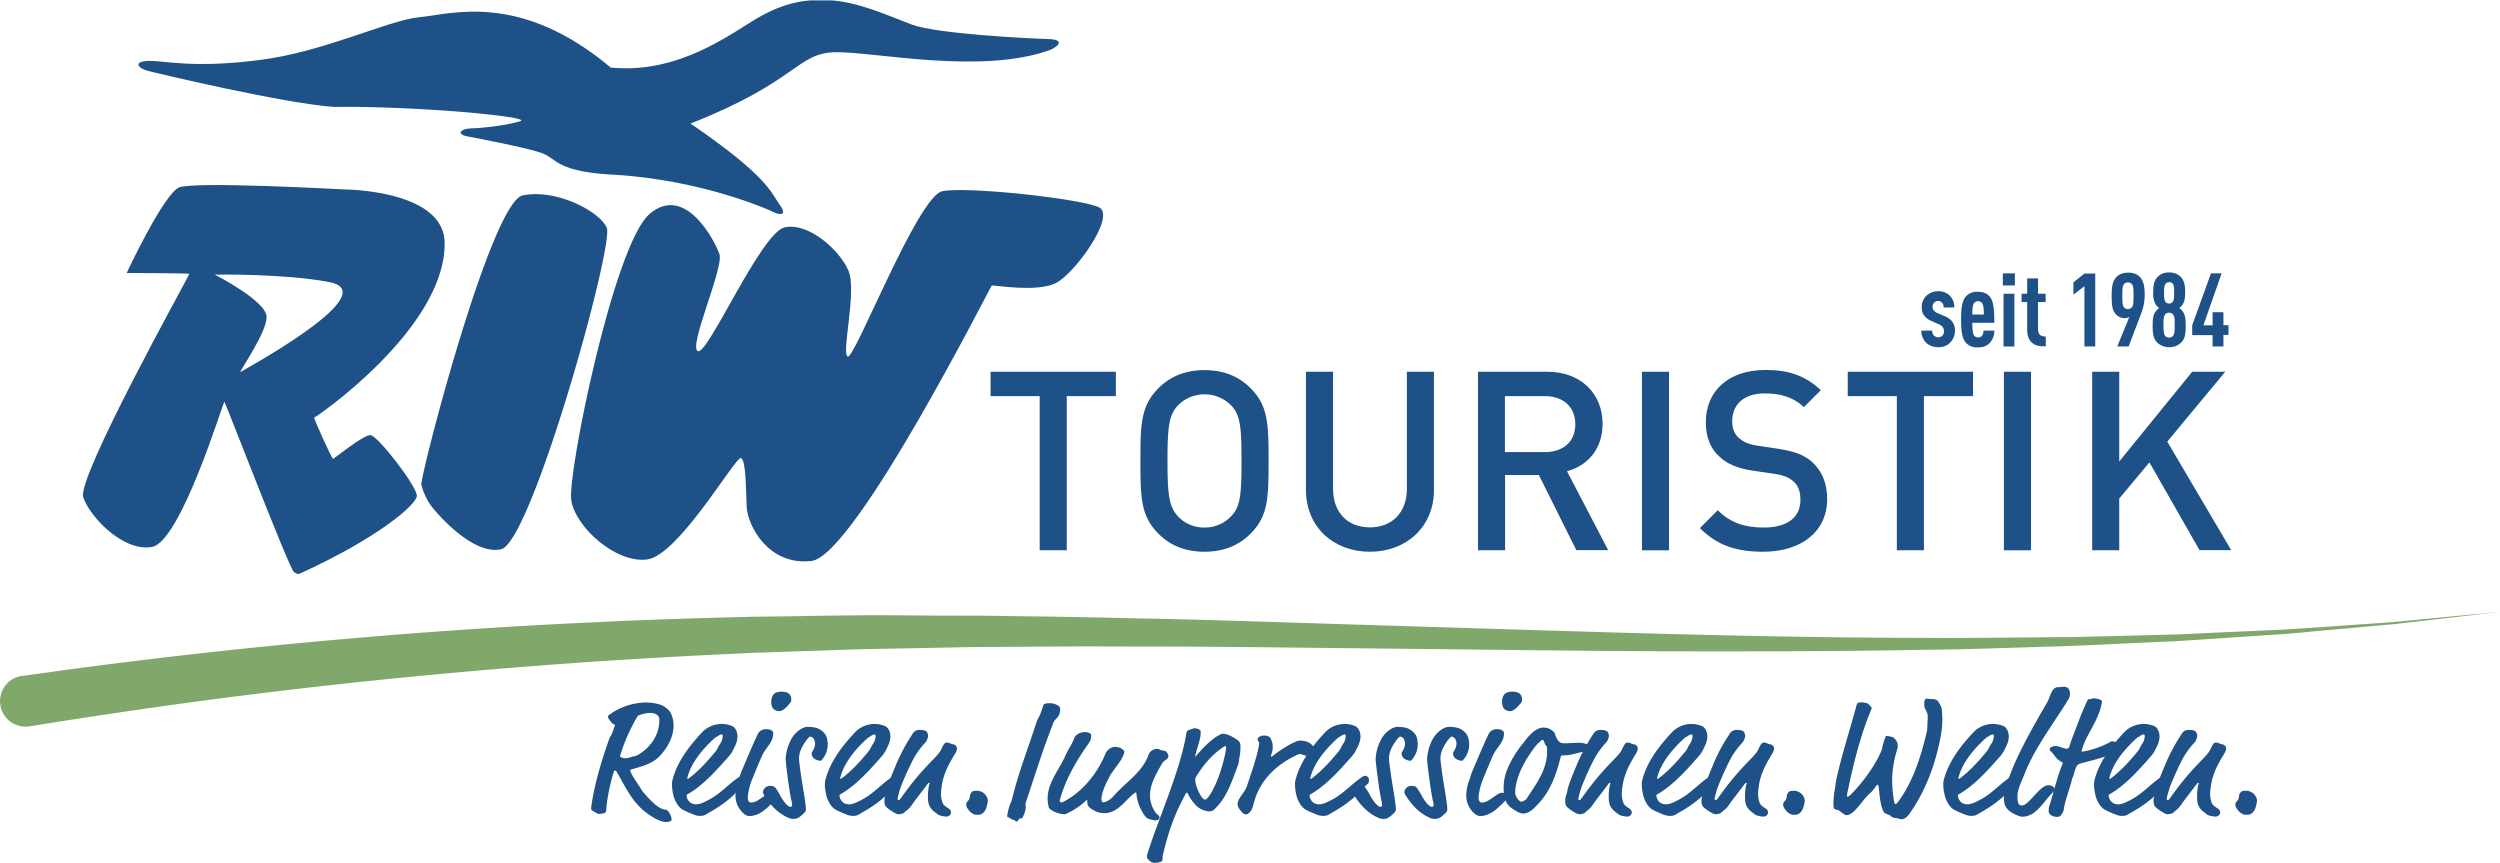
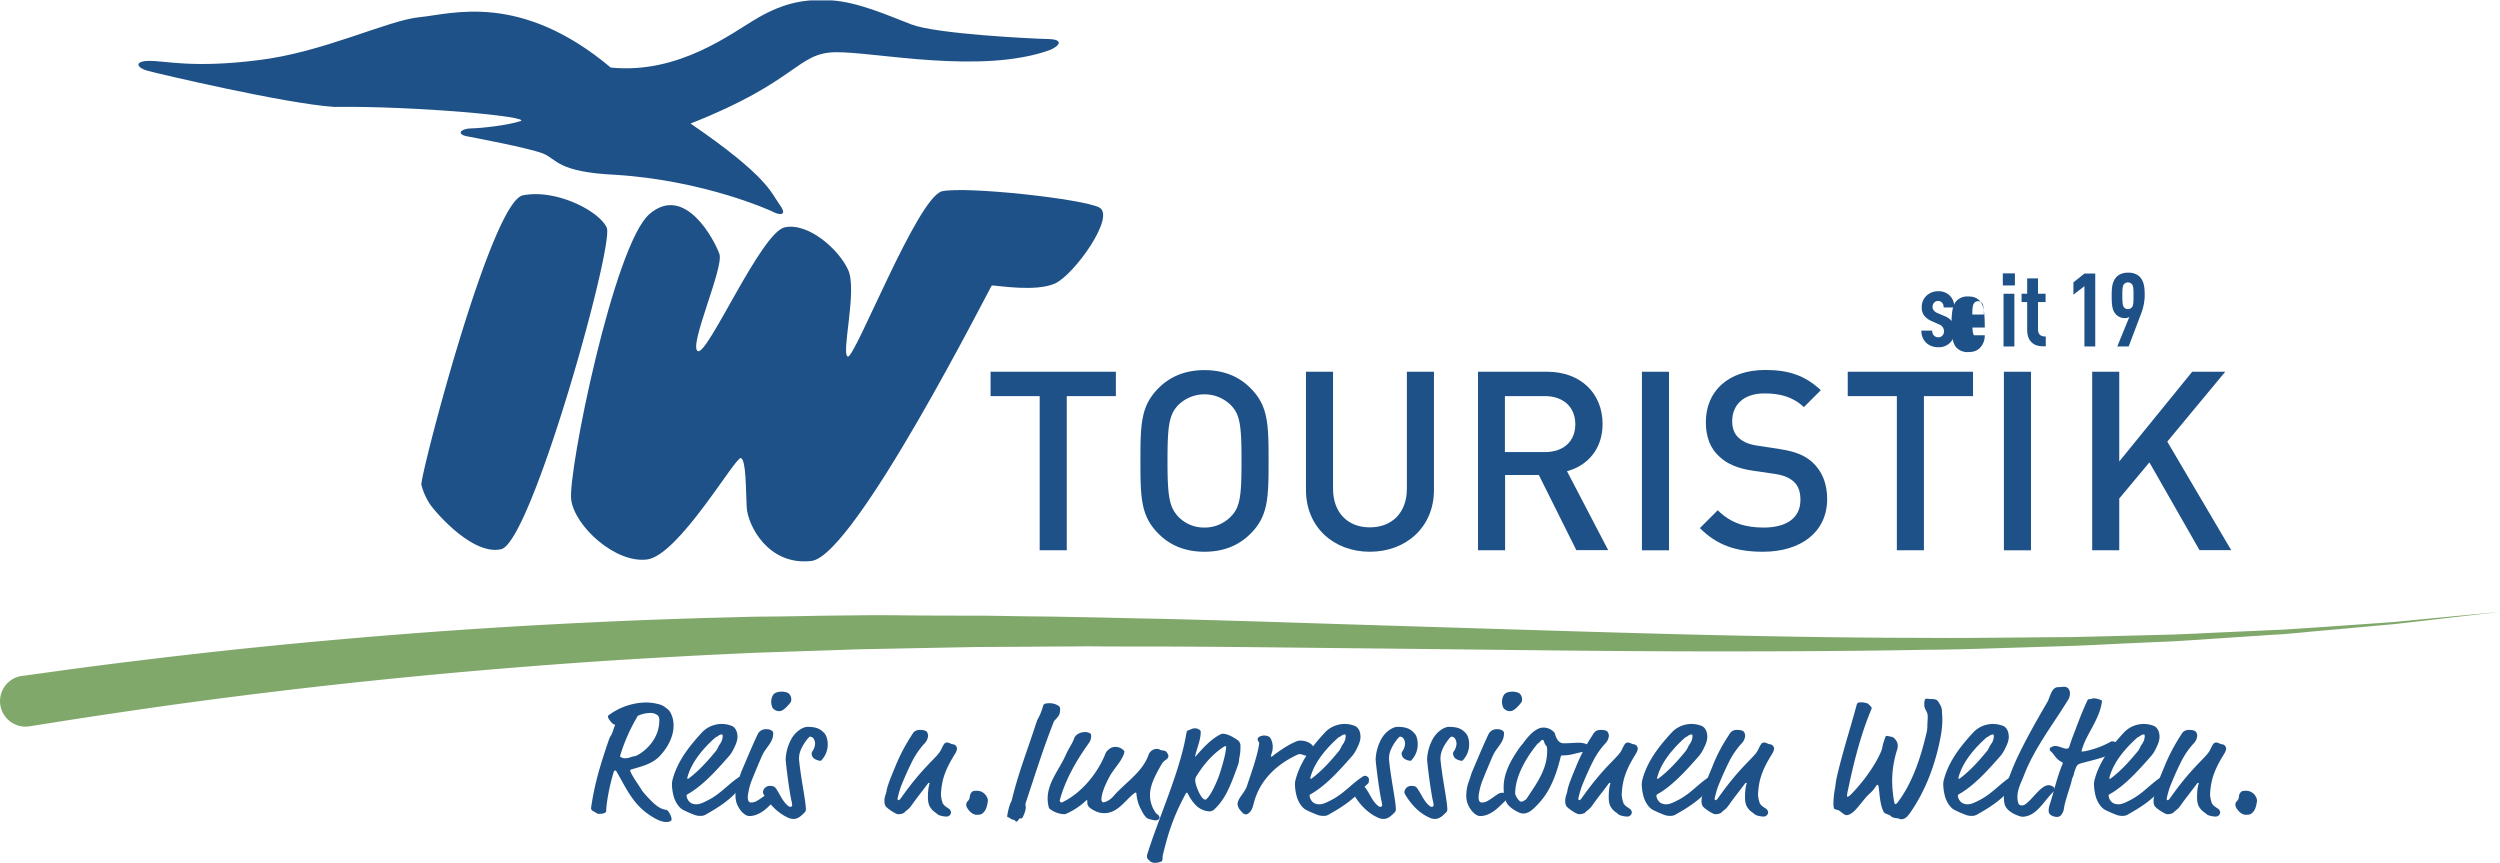
<svg xmlns="http://www.w3.org/2000/svg" id="Ebene_1" data-name="Ebene 1" viewBox="0 0 1384.8 477.92">
  <defs>
    <style>.cls-1{fill:none;}.cls-2{fill:#1e5187;}.cls-3{clip-path:url(#clip-path);}.cls-4{fill:#81a86b;}</style>
    <clipPath id="clip-path" transform="translate(-3 -4.08)">
      <rect class="cls-1" x="3" y="4.3" width="1384.8" height="473.4" />
    </clipPath>
  </defs>
  <title>1-riw-0</title>
  <g id="Ebene_1-2" data-name="Ebene 1">
    <path class="cls-2" d="M376.1,406.2c0,4.7-2.2,10.8-7.5,16.5-3.7,4-8.5,5.5-15.6,7.5-.7.2-.9.3-.9.9,1.2,3.2,4.3,7.2,6.5,10.8a5.67,5.67,0,0,0,1,1.3,64.32,64.32,0,0,0,5.4,5.7c3.2,2.9,4.9,3.4,7.1,3.8,1.2.3,2.9,3.4,2.9,5.3,0,1-1.5,1.4-3,1.4-2.3,0-5.1-1.2-8.2-3.2-10-6.2-13.7-15.1-19.2-24.6-.4-.7-.6-.7-.8-.7-.5,0-.7.3-.9,1-2.6,8.3-4.1,18-4.1,21.3,0,1-1.3,1.7-3.9,1.7-1.2,0-.9-.2-2.4-1-.6-.3-2.1-.9-2.1-2.1,1.7-12.9,5.5-25.3,9.8-37.7a10.78,10.78,0,0,1,1.2-2.6c.9-1.2,1.5-4.1,2.3-5.7,0-.4-.2-.4-.4-.4-.9,0-3.5-3.2-3.5-4.2a1.12,1.12,0,0,1,.7-1.2,35.56,35.56,0,0,1,20.1-6.8,27.55,27.55,0,0,1,7.8,1.1,8.07,8.07,0,0,1,2.7,1.3c2.5,1.8,2.8,2.3,3.5,3.6A15.18,15.18,0,0,1,376.1,406.2ZM363.2,399a17.33,17.33,0,0,0-6,1.2c-.6.2-1,.4-1.2.9a99.17,99.17,0,0,0-9.5,21.6c0,.3,0,.5.3.7a4.51,4.51,0,0,0,2.5.7,8.52,8.52,0,0,0,3.3-.7c1.6-.6,1.9,0,4.5-1.6,5.8-3.6,11.1-10.2,11.1-18.6a3.79,3.79,0,0,0-.7-2.7A6.26,6.26,0,0,0,363.2,399Z" transform="translate(-3 -4.08)" />
    <path class="cls-2" d="M390.9,456a8.47,8.47,0,0,1-3.6-.7,59.68,59.68,0,0,1-6.1-2.7c-1.9-1.1-3.7-3.5-4.8-6.6a27.87,27.87,0,0,1-1.2-7.4,10.87,10.87,0,0,1,.5-3.2c2.7-9.8,9.2-18.2,16.5-26a15.07,15.07,0,0,1,16.2-3.2c1.1.4,3.1,2.1,3.1,6,0,2.5-1.1,4.6-2.2,6.9a18,18,0,0,1-3.1,4.5c-6.6,7.5-14.1,15.8-22.3,20.4-.5.3-.6.5-.6.8a5.56,5.56,0,0,0,2.3,4,5.88,5.88,0,0,0,3,.8c1.6,0,3.1-.4,7.4-2.7,6.6-3.6,10.7-8.7,16.4-12.4a3,3,0,0,1,1.9-.7c.6,0,1.9,1,1.9,1.9a6.76,6.76,0,0,1-.1,1.2,1.38,1.38,0,0,1-.5,1.3c-4.6,3.9-6.6,8.7-21.2,16.8A5.39,5.39,0,0,1,390.9,456Zm12.4-43.9c0-.8,0-1.2-.6-1.2a3.46,3.46,0,0,0-2,.9c-1.1.7-1,.4-1.9,1.2-6.2,5.6-13,13.4-15.1,22,0,.4.1.5.2.5a1.33,1.33,0,0,0,.7-.3c5.7-4.3,10.4-9.6,14.7-14.8,1.4-1.7,1.1-2,2.3-3.9A8,8,0,0,0,403.3,412.1Z" transform="translate(-3 -4.08)" />
    <path class="cls-2" d="M428,451.5c-2,1.8-5.6,4.6-9.9,4.6-2.9,0-6.1-4-7.2-7.6a13.72,13.72,0,0,1-.5-4,23,23,0,0,1,1.5-7.8c.7-1.8,1.1-3.5,1.6-4.8,3-7,5.8-13.9,9.3-21.3a5,5,0,0,1,4.8-2.6,4.7,4.7,0,0,1,2.9.8,1.65,1.65,0,0,1,.8,1.5c0,5.1-3.9,7.5-6.1,12.2-1.6,3.6-4.3,10.1-5.7,13.6a34.06,34.06,0,0,0-2.3,9.4c0,.9.1,3.1,1.7,3.1,2.1,0,3.2-.6,7-3.3,2.3-1.6,3-2.1,4.5-2.1a4,4,0,0,1,2.4.7,1.5,1.5,0,0,1,.6,1.3c0,1.1-.6,1.6-1.5,2.6Zm13.3-59.9a2.62,2.62,0,0,1-.5,1.7c-1.7,2.1-4,4.7-6.1,4.7a4.48,4.48,0,0,1-3.8-1.9,7.54,7.54,0,0,1-.7-3.3,7,7,0,0,1,1.2-4c1-1.2,2.7-1.6,4.7-1.6,1.5,0,3.4.5,4,1.2A4.31,4.31,0,0,1,441.3,391.6Z" transform="translate(-3 -4.08)" />
    <path class="cls-2" d="M461.5,416.4a12.72,12.72,0,0,1-2.8,8c-.8,1-.9,1.1-1.3,1.1a7.27,7.27,0,0,1-3.4-1.2,3.55,3.55,0,0,1-1.4-3.1,1.6,1.6,0,0,1,.3-.8,8.16,8.16,0,0,0,1.6-4.4,5.94,5.94,0,0,0-.7-2.6,2.67,2.67,0,0,0-2.1-1.3c-.7,0-5.1,5.5-5.9,9.9a14.73,14.73,0,0,0-.2,2.5c0,.6.5,4.9.7,6.1.9,7.2,3.1,18,3.1,21.9a2.3,2.3,0,0,1-.8,1.7c-1.7,1.7-3.5,3.5-6,3.5a7.46,7.46,0,0,1-2.4-.4c-6.3-2.6-10.8-7.6-14-12.9a4.76,4.76,0,0,1-.6-1.4,3.84,3.84,0,0,1,3.5-3.6c1.9,0,2.8.2,3.6,1.3,2.2,3,3.4,6.6,6.2,9.2,1,.9,1.4,1.1,1.9,1.1a.92.92,0,0,0,1-.8,14,14,0,0,0-.5-3c-1.3-6.3-3.1-20.7-3.1-22.7a26,26,0,0,1,3.5-11.7c2.8-4.4,6.7-6.1,8.5-6.1,5.3,0,7.4,1.3,9.4,3.5C461,411.6,461.5,414.5,461.5,416.4Z" transform="translate(-3 -4.08)" />
-     <path class="cls-2" d="M475.6,456a8.47,8.47,0,0,1-3.6-.7,59.68,59.68,0,0,1-6.1-2.7c-1.9-1.1-3.7-3.5-4.8-6.6a27.87,27.87,0,0,1-1.2-7.4,10.87,10.87,0,0,1,.5-3.2c2.7-9.8,9.2-18.2,16.5-26a15.07,15.07,0,0,1,16.2-3.2c1.1.4,3.1,2.1,3.1,6,0,2.5-1.1,4.6-2.2,6.9a18,18,0,0,1-3.1,4.5c-6.6,7.5-14.1,15.8-22.3,20.4-.5.3-.6.5-.6.8a5.56,5.56,0,0,0,2.3,4,5.88,5.88,0,0,0,3,.8c1.6,0,3.1-.4,7.4-2.7,6.6-3.6,10.7-8.7,16.4-12.4a3,3,0,0,1,1.9-.7c.6,0,1.9,1,1.9,1.9a6.76,6.76,0,0,1-.1,1.2,1.38,1.38,0,0,1-.5,1.3c-4.6,3.9-6.6,8.7-21.2,16.8A5.53,5.53,0,0,1,475.6,456ZM488,412.1c0-.8,0-1.2-.6-1.2a3.46,3.46,0,0,0-2,.9c-1.1.7-1,.4-1.9,1.2-6.2,5.6-13,13.4-15.1,22,0,.4.1.5.2.5a1.33,1.33,0,0,0,.7-.3c5.7-4.3,10.4-9.6,14.7-14.8,1.4-1.7,1.1-2,2.3-3.9A8,8,0,0,0,488,412.1Z" transform="translate(-3 -4.08)" />
    <path class="cls-2" d="M507.9,411.5a9.51,9.51,0,0,1,1.5-2.1,4.94,4.94,0,0,1,3.4-1c2.2,0,3.5.6,3.8,1.4a5.49,5.49,0,0,1,.5,1.7A6.88,6.88,0,0,1,515,416a44.33,44.33,0,0,0-6.1,8.6c-1.3,2.5-3.6,7.1-6.8,15a54,54,0,0,0-1.9,6.7c0,.4,0,1,.3,1,.6,0,1-.3,1.6-1.2,13-18.4,20.1-22.3,22.2-26.8,1.7-3.6,2.1-3.9,3.4-3.9s1.9.9,3.5,1a2.53,2.53,0,0,1,1.9,2.6,7.53,7.53,0,0,1-1,2.5c-3.5,5.7-5.3,9.3-6.7,14.2a42.4,42.4,0,0,0-1.2,8.6,16.41,16.41,0,0,0,.8,4.1c.3,1.7,2.7,3,3.4,3.5a2.71,2.71,0,0,1,1.4,2.2,2.49,2.49,0,0,1-2.5,2.3c-.8,0-3.8-.3-5-1.3-1.3-1.2-2.5-1.6-3.7-3.4-1.2-1.5-1.6-3.6-1.6-6,0-5.7.9-7.3.9-7.6s-.1-.4-.3-.4-.3,0-.6.4c-3.9,5.2-6.5,8.4-8.8,11.7-2,2.9-2.8,2.8-4.1,4.2-.8.9-2.7,1.1-3.6,1.1-1.2,0-5.7-2.9-6.9-4.4a5.22,5.22,0,0,1-.7-2.8c0-3,.9-3.6,1.2-5.8.4-2.8,3.1-9.3,4.7-13.1A101.1,101.1,0,0,1,507.9,411.5Z" transform="translate(-3 -4.08)" />
    <path class="cls-2" d="M549.4,451.4a6.92,6.92,0,0,1-2,3.1c-1.1.9-2.1.9-3.6.9-1.1,0-3.2-.9-4.8-3.4a4.21,4.21,0,0,1-.8-2.2,3,3,0,0,1,.8-1.9,3.73,3.73,0,0,0,1.2-2.6,4.39,4.39,0,0,1,1-2.4c.6-.7,1.5-.8,3.2-.8a6.15,6.15,0,0,1,5,3,4.66,4.66,0,0,1,.8,2.6A19,19,0,0,1,549.4,451.4Z" transform="translate(-3 -4.08)" />
    <path class="cls-2" d="M587.4,402.9c-.4.4-.6.6-1.2,2.3-5.5,14-10,28.5-15,43.5a3,3,0,0,0-.2,1c0,.5.2.9.2,1.4,0,1.5-.5,3.2-1.8,5.9-.2.4-.9.4-1.2.4-.5,0-.9.5-1.2,1s-.7.8-.9.8c-.8,0-.8-1-1.6-1-1.2,0-2.5-1.4-3-1.4a.58.58,0,0,1-.6-.6,34,34,0,0,1,1.8-7.2,8.47,8.47,0,0,0,.9-2.3c3.7-15.2,8.8-27.8,13.5-42.5.9-2.7,1.9-2.9,3.8-9.4.3-1,1.7-1.2,3.8-1.2,1.9,0,5.5,1.2,5.5,2.8C590.3,399.5,589.7,400.6,587.4,402.9Z" transform="translate(-3 -4.08)" />
    <path class="cls-2" d="M607.4,412.2a6.46,6.46,0,0,1-1.2,3.4c-7,9.8-13.2,20.5-16.2,31.9,0,.5.5,1.1.9,1.1a3,3,0,0,0,1.1-.4c10.4-5.2,19.1-16,23.3-26.6a5.85,5.85,0,0,1,2-2.5,5.26,5.26,0,0,1,3.7-1.3,6.31,6.31,0,0,1,4.4,1.9c.4.4.4.5.4.7a3.93,3.93,0,0,1-.3,1.4c-1.7,4.7-5.9,8.4-8.3,13.2-3.2,6.1-4.1,9.8-4.1,12,0,.5.4,1.5.9,1.5,1.4,0,3.8-1.2,5.6-3.2,6.6-7.7,15.9-13.1,19.5-22.8a5,5,0,0,1,4.6-3.6c1.9,0,1.4.6,2.9.8,2.2.3,2.4.5,3.2,1.9a2.69,2.69,0,0,1,.4,1.3c0,1.8-2.2,2-3.5,4.1-4.7,7.9-6.7,12.8-6.7,17.6a17,17,0,0,0,3.1,9.6,2.38,2.38,0,0,0,.9.9,2.59,2.59,0,0,1,1.3,1.9c0,.7-.9,1.5-2.3,1.5a14.47,14.47,0,0,1-3.6-.8c-1.1-.2-2.5-1.4-4.5-5.5a21.5,21.5,0,0,1-2.4-8.5c0-.3-.1-.6-.4-.6s-.4.1-.8.4c-4.9,3.6-9,11-16.6,11a11.36,11.36,0,0,1-4.9-1.1c-4-1.9-4.5-3.3-4.5-4.7,0-1.2,0-1.4-.3-1.4s-.4.2-.7.5a38.1,38.1,0,0,1-10,6.7,5.07,5.07,0,0,1-1.5.6,14.16,14.16,0,0,1-8.1-2.8,1.84,1.84,0,0,1-.8-1.2,19.39,19.39,0,0,1-.6-4.6c0-8.9,6.3-16,9.8-23.7,2.6-5.7,3.6-6.1,5-10,.4-1.1,2.4-3.2,5.9-3.2a5.42,5.42,0,0,1,3,.8C607.4,410.7,607.4,411.1,607.4,412.2Z" transform="translate(-3 -4.08)" />
    <path class="cls-2" d="M665.1,422.5c-.1.3-.2.7-.1.7s.6-.5.8-.7c4.2-4.9,8.4-9.1,12.8-11.4,1-.5,1.2-.6,1.5-.6,2.8,0,5.7,1.7,8.1,3.3a3.9,3.9,0,0,1,1.9,3.8,26.72,26.72,0,0,1-.7,6.7,12.44,12.44,0,0,1-.5,3.1c-4.6,12.9-7.4,19.7-13.7,25.4a4.23,4.23,0,0,1-2.7.7,11.84,11.84,0,0,1-6.5-2.8,22.73,22.73,0,0,1-5-7,.63.63,0,0,0-.6-.5c-.2,0-.4.1-.6.5-6,11.2-9.2,19.6-12.6,33.7-.5,2,.2,3.6-1.2,4a8.44,8.44,0,0,1-3.4.6,3.75,3.75,0,0,1-3-1.3c-.6-.7-1.2-.8-1.3-2.2a7,7,0,0,1,.5-2.1c5.7-18.5,18-45.4,21.3-65.9.3-1.6.6-1.7,1.2-1.9,1.2-.4,2.2-1.1,3.6-1.1s3.2.9,3.2,1.9C668.2,413.4,666.3,417.6,665.1,422.5Zm.7,11.4a4,4,0,0,0-.7,2.8c0,2.1,3.1,10.3,5.5,10.3a1,1,0,0,0,.8-.4c3.2-3,6.8-12.5,7.1-13.6,3.6-10.8,3.7-15,3.7-15.3s-.3-.3-.4-.3a1.43,1.43,0,0,0-.7.2C674.4,421.9,669.6,427.8,665.8,433.9Z" transform="translate(-3 -4.08)" />
    <path class="cls-2" d="M708,418a10,10,0,0,1-.6,3.3c-.3,1.2-.4,1.3-.4,1.5s0,.4.3.4c.1,0,.5-.1,1.2-.8,5.3-4,9.9-6.7,13.3-7.9a5,5,0,0,1,1.2-.2c2.7,0,5.4.8,7,2.7a2.57,2.57,0,0,1,.7,1.6,4.16,4.16,0,0,1-3.4,4.2c-1.4,0-3-1-4.3-1a2.92,2.92,0,0,0-1.5.4c-10.5,4.9-20.8,13.4-24.2,27.5-.7,2.9-1.7,4.1-2.4,4.6a2.59,2.59,0,0,1-1.7.9c-1.5-.1-2.2-1.2-2.9-2a6.49,6.49,0,0,1-1.8-3.6c0-3.3,4-6.4,5.2-10.1,2.4-7.3,5.1-14.5,6.6-22.2.1-.9.2-1.3.2-1.5,0-.6-.8-1.3-.9-2.2s1.5-2.1,3.7-2.1c1.3,0,2.9.6,3.2,1.1A9.59,9.59,0,0,1,708,418Z" transform="translate(-3 -4.08)" />
    <path class="cls-2" d="M736,456a8.47,8.47,0,0,1-3.6-.7,59.68,59.68,0,0,1-6.1-2.7c-1.9-1.1-3.7-3.5-4.8-6.6a27.87,27.87,0,0,1-1.2-7.4,10.87,10.87,0,0,1,.5-3.2c2.7-9.8,9.2-18.2,16.5-26a15.07,15.07,0,0,1,16.2-3.2c1.1.4,3.1,2.1,3.1,6,0,2.5-1.1,4.6-2.2,6.9a18,18,0,0,1-3.1,4.5c-6.6,7.5-14.1,15.8-22.3,20.4-.5.3-.6.5-.6.8a5.56,5.56,0,0,0,2.3,4,5.88,5.88,0,0,0,3,.8c1.6,0,3.1-.4,7.4-2.7,6.6-3.6,10.7-8.7,16.4-12.4a3,3,0,0,1,1.9-.7c.6,0,1.9,1,1.9,1.9a6.76,6.76,0,0,1-.1,1.2,1.38,1.38,0,0,1-.5,1.3c-4.6,3.9-6.6,8.7-21.2,16.8A5.26,5.26,0,0,1,736,456Zm12.4-43.9c0-.8,0-1.2-.6-1.2a3.46,3.46,0,0,0-2,.9c-1.1.7-1,.4-1.9,1.2-6.2,5.6-13,13.4-15.1,22,0,.4.1.5.2.5a1.33,1.33,0,0,0,.7-.3c5.7-4.3,10.4-9.6,14.7-14.8,1.4-1.7,1.1-2,2.3-3.9A8,8,0,0,0,748.4,412.1Z" transform="translate(-3 -4.08)" />
    <path class="cls-2" d="M788.3,416.4a12.72,12.72,0,0,1-2.8,8c-.8,1-.9,1.1-1.3,1.1a7.27,7.27,0,0,1-3.4-1.2,3.55,3.55,0,0,1-1.4-3.1,1.6,1.6,0,0,1,.3-.8,8.16,8.16,0,0,0,1.6-4.4,5.94,5.94,0,0,0-.7-2.6,2.67,2.67,0,0,0-2.1-1.3c-.7,0-5.1,5.5-5.9,9.9a14.73,14.73,0,0,0-.2,2.5c0,.6.5,4.9.7,6.1.9,7.2,3.1,18,3.1,21.9a2.3,2.3,0,0,1-.8,1.7c-1.7,1.7-3.5,3.5-6,3.5a7.46,7.46,0,0,1-2.4-.4c-6.3-2.6-10.8-7.6-14-12.9a4.76,4.76,0,0,1-.6-1.4,3.84,3.84,0,0,1,3.5-3.6c1.9,0,2.8.2,3.6,1.3,2.2,3,3.4,6.6,6.2,9.2,1,.9,1.4,1.1,1.9,1.1a.92.92,0,0,0,1-.8,14,14,0,0,0-.5-3c-1.3-6.3-3.1-20.7-3.1-22.7a26,26,0,0,1,3.5-11.7c2.8-4.4,6.7-6.1,8.5-6.1,5.3,0,7.4,1.3,9.4,3.5C787.9,411.6,788.3,414.5,788.3,416.4Z" transform="translate(-3 -4.08)" />
    <path class="cls-2" d="M816.8,416.4a12.72,12.72,0,0,1-2.8,8c-.8,1-.9,1.1-1.3,1.1a7.27,7.27,0,0,1-3.4-1.2,3.55,3.55,0,0,1-1.4-3.1,1.6,1.6,0,0,1,.3-.8,8.16,8.16,0,0,0,1.6-4.4,5.94,5.94,0,0,0-.7-2.6,2.67,2.67,0,0,0-2.1-1.3c-.7,0-5.1,5.5-5.9,9.9a14.73,14.73,0,0,0-.2,2.5c0,.6.5,4.9.7,6.1.9,7.2,3.1,18,3.1,21.9a2.3,2.3,0,0,1-.8,1.7c-1.7,1.7-3.5,3.5-6,3.5a7.46,7.46,0,0,1-2.4-.4c-6.3-2.6-10.8-7.6-14-12.9a4.76,4.76,0,0,1-.6-1.4,3.84,3.84,0,0,1,3.5-3.6c1.9,0,2.8.2,3.6,1.3,2.2,3,3.4,6.6,6.2,9.2,1,.9,1.4,1.1,1.9,1.1a.92.92,0,0,0,1-.8,14,14,0,0,0-.5-3c-1.3-6.3-3.1-20.7-3.1-22.7a26,26,0,0,1,3.5-11.7c2.8-4.4,6.7-6.1,8.5-6.1,5.3,0,7.4,1.3,9.4,3.5C816.3,411.6,816.8,414.5,816.8,416.4Z" transform="translate(-3 -4.08)" />
    <path class="cls-2" d="M832.8,451.5c-2,1.8-5.6,4.6-9.9,4.6-2.9,0-6.1-4-7.2-7.6a13.72,13.72,0,0,1-.5-4,23,23,0,0,1,1.5-7.8c.7-1.8,1.1-3.5,1.6-4.8,3-7,5.8-13.9,9.3-21.3a5,5,0,0,1,4.8-2.6,4.7,4.7,0,0,1,2.9.8,1.65,1.65,0,0,1,.8,1.5c0,5.1-3.9,7.5-6.1,12.2-1.6,3.6-4.3,10.1-5.7,13.6a34.06,34.06,0,0,0-2.3,9.4c0,.9.1,3.1,1.7,3.1,2.1,0,3.2-.6,7-3.3,2.3-1.6,3-2.1,4.5-2.1a4,4,0,0,1,2.4.7,1.5,1.5,0,0,1,.6,1.3c0,1.1-.6,1.6-1.5,2.6Zm13.3-59.9a2.62,2.62,0,0,1-.5,1.7c-1.7,2.1-4,4.7-6.1,4.7a4.48,4.48,0,0,1-3.8-1.9,7.54,7.54,0,0,1-.7-3.3,7,7,0,0,1,1.2-4c1-1.2,2.7-1.6,4.7-1.6,1.5,0,3.4.5,4,1.2A4.31,4.31,0,0,1,846.1,391.6Z" transform="translate(-3 -4.08)" />
    <path class="cls-2" d="M869.1,415.8c3.8,0,6-.3,8.3-.3,3.1,0,6,1,6,2.5,0,1.2-2.4,1.5-2.7,2s-.4.5-1.1.6c-1.9.3-4.7,1.2-7.2,1.6a22,22,0,0,1-3.7.3c-.8,0-1,.1-1.2.8-2.5,10.3-6,19.2-12.1,25.7-2.7,2.9-5.3,5.7-8.6,5.7a5.21,5.21,0,0,1-2.3-.5c-3.6-1.7-6.3-3.8-7.2-6a21.46,21.46,0,0,1-1.4-8c0-7.9,3.9-14.8,8.4-21.4a32.58,32.58,0,0,1,2.3-2.9c3.1-4.3,7.1-8.8,11.3-8.8a7.77,7.77,0,0,1,5.1,1.8c.8.7,1.1.9,1.3,1.6C865,413,866.3,415.8,869.1,415.8Zm-10.6-.3c-.3-1-.6-1.6-1-1.6a2.07,2.07,0,0,0-1.4,1c-.4.5-1.3,1-1.8,1.6-3,3.7-12,15.6-12,26.9a2.58,2.58,0,0,0,.3,1.3,8.67,8.67,0,0,0,2.3,3.2,1.49,1.49,0,0,0,.9.2,3,3,0,0,0,1.8-.8c.7-.3.9-.6,1.6-1.7,5.6-8.4,10.8-15.8,10.8-25.5a14.08,14.08,0,0,0-.1-2,1.46,1.46,0,0,0-.6-1.1A4.41,4.41,0,0,1,858.5,415.5Z" transform="translate(-3 -4.08)" />
    <path class="cls-2" d="M885,411.5a9.51,9.51,0,0,1,1.5-2.1,4.94,4.94,0,0,1,3.4-1c2.2,0,3.5.6,3.8,1.4a5.49,5.49,0,0,1,.5,1.7,6.88,6.88,0,0,1-2.1,4.5,44.33,44.33,0,0,0-6.1,8.6c-1.3,2.5-3.6,7.1-6.8,15a54,54,0,0,0-1.9,6.7c0,.4,0,1,.3,1,.6,0,1-.3,1.6-1.2,13-18.4,20.1-22.3,22.2-26.8,1.7-3.6,2.1-3.9,3.4-3.9s1.9.9,3.5,1a2.53,2.53,0,0,1,1.9,2.6,7.53,7.53,0,0,1-1,2.5c-3.5,5.7-5.3,9.3-6.7,14.2a42.4,42.4,0,0,0-1.2,8.6,16.41,16.41,0,0,0,.8,4.1c.3,1.7,2.7,3,3.4,3.5a2.71,2.71,0,0,1,1.4,2.2,2.49,2.49,0,0,1-2.5,2.3c-.8,0-3.8-.3-5-1.3-1.3-1.2-2.5-1.6-3.7-3.4-1.2-1.5-1.6-3.6-1.6-6,0-5.7.9-7.3.9-7.6s-.1-.4-.3-.4-.3,0-.6.4c-3.9,5.2-6.5,8.4-8.8,11.7-2,2.9-2.8,2.8-4.1,4.2-.8.9-2.7,1.1-3.6,1.1-1.2,0-5.7-2.9-6.9-4.4a5.22,5.22,0,0,1-.7-2.8c0-3,.9-3.6,1.2-5.8.4-2.8,3.1-9.3,4.7-13.1A101.1,101.1,0,0,1,885,411.5Z" transform="translate(-3 -4.08)" />
    <path class="cls-2" d="M928.1,456a8.47,8.47,0,0,1-3.6-.7,59.68,59.68,0,0,1-6.1-2.7c-1.9-1.1-3.7-3.5-4.8-6.6a27.87,27.87,0,0,1-1.2-7.4,10.87,10.87,0,0,1,.5-3.2c2.7-9.8,9.2-18.2,16.5-26a15.07,15.07,0,0,1,16.2-3.2c1.1.4,3.1,2.1,3.1,6,0,2.5-1.1,4.6-2.2,6.9a18,18,0,0,1-3.1,4.5c-6.6,7.5-14.1,15.8-22.3,20.4-.5.3-.6.5-.6.8a5.56,5.56,0,0,0,2.3,4,5.88,5.88,0,0,0,3,.8c1.6,0,3.1-.4,7.4-2.7,6.6-3.6,10.7-8.7,16.4-12.4a3,3,0,0,1,1.9-.7c.6,0,1.9,1,1.9,1.9a6.76,6.76,0,0,1-.1,1.2,1.38,1.38,0,0,1-.5,1.3c-4.6,3.9-6.6,8.7-21.2,16.8A5.39,5.39,0,0,1,928.1,456Zm12.4-43.9c0-.8,0-1.2-.6-1.2a3.46,3.46,0,0,0-2,.9c-1.1.7-1,.4-1.9,1.2-6.2,5.6-13,13.4-15.1,22,0,.4.1.5.2.5a1.33,1.33,0,0,0,.7-.3c5.7-4.3,10.4-9.6,14.7-14.8,1.4-1.7,1.1-2,2.3-3.9A8,8,0,0,0,940.5,412.1Z" transform="translate(-3 -4.08)" />
    <path class="cls-2" d="M960.5,411.5a9.51,9.51,0,0,1,1.5-2.1,4.94,4.94,0,0,1,3.4-1c2.2,0,3.5.6,3.8,1.4a5.49,5.49,0,0,1,.5,1.7,6.88,6.88,0,0,1-2.1,4.5,44.33,44.33,0,0,0-6.1,8.6c-1.3,2.5-3.6,7.1-6.8,15a54,54,0,0,0-1.9,6.7c0,.4,0,1,.3,1,.6,0,1-.3,1.6-1.2,13-18.4,20.1-22.3,22.2-26.8,1.7-3.6,2.1-3.9,3.4-3.9s1.9.9,3.5,1a2.53,2.53,0,0,1,1.9,2.6,7.53,7.53,0,0,1-1,2.5c-3.5,5.7-5.3,9.3-6.7,14.2a42.4,42.4,0,0,0-1.2,8.6,16.41,16.41,0,0,0,.8,4.1c.3,1.7,2.7,3,3.4,3.5a2.71,2.71,0,0,1,1.4,2.2,2.49,2.49,0,0,1-2.5,2.3c-.8,0-3.8-.3-5-1.3-1.3-1.2-2.5-1.6-3.7-3.4-1.2-1.5-1.6-3.6-1.6-6,0-5.7.9-7.3.9-7.6s-.1-.4-.3-.4-.3,0-.6.4c-3.9,5.2-6.5,8.4-8.8,11.7-2,2.9-2.8,2.8-4.1,4.2-.8.9-2.7,1.1-3.6,1.1-1.2,0-5.7-2.9-6.9-4.4a5.22,5.22,0,0,1-.7-2.8c0-3,.9-3.6,1.2-5.8.4-2.8,3.1-9.3,4.7-13.1A88.87,88.87,0,0,1,960.5,411.5Z" transform="translate(-3 -4.08)" />
-     <path class="cls-2" d="M1001.9,451.4a6.92,6.92,0,0,1-2,3.1c-1.1.9-2.1.9-3.6.9-1.1,0-3.2-.9-4.8-3.4a4.21,4.21,0,0,1-.8-2.2,3,3,0,0,1,.8-1.9,3.73,3.73,0,0,0,1.2-2.6,3.77,3.77,0,0,1,1-2.4c.6-.7,1.5-.8,3.2-.8a6.15,6.15,0,0,1,5,3,4.66,4.66,0,0,1,.8,2.6A19,19,0,0,1,1001.9,451.4Z" transform="translate(-3 -4.08)" />
    <path class="cls-2" d="M1078.7,398.6c.1,1.3.2,2.8.2,3.8,0,4.9-.6,8.4-1.9,14.4-3,13.3-8.1,26.4-16.2,37.9-1.2,1.6-2.5,3.2-4.9,3.2a13,13,0,0,0-2.8-.7,4.39,4.39,0,0,1-3-1.3c-.7-.7-3.2-.9-3.8-2.3-1.8-3.8-2-7.9-2.6-13.1-.2-1.6-.5-1.7-.7-1.7s-.5.2-.9.8a17.66,17.66,0,0,1-3.4,4c-4.8,4.4-8.6,12-13,12-.6,0-1.8-.8-3.5-2.2-1.1-1-3.1-.6-3.4-1.8a12,12,0,0,1-.2-3.3,48.38,48.38,0,0,1,1-8.3,48,48,0,0,1,.8-5.2c3-13.3,7.5-27.1,11-40.1.3-1.1.5-1.6,3-1.6a14.5,14.5,0,0,1,3,.6,8.1,8.1,0,0,1,2.4,2.5,3.81,3.81,0,0,1-.3,1c-5.9,14-9.7,29.4-12.9,44.6a18.23,18.23,0,0,0-.5,3.1c0,.4.1.5.3.5s.8-.1,2.5-1.9c6.2-6.4,12.3-14.9,15.4-21.7a13.27,13.27,0,0,0,1.5-4.5,39.19,39.19,0,0,1,1.5-4.8c.3-.7.4-.8.8-.8a18.43,18.43,0,0,1,2.5.5,2.88,2.88,0,0,1,2,1.2,5.21,5.21,0,0,1,1.6,3.6,5.73,5.73,0,0,1-.3,2.2,58,58,0,0,0-2.8,17.3,66.9,66.9,0,0,0,1.2,12.1c.1.5.4.9.7.9s.9-.6,1.4-1.3c7.9-10.5,12.5-24.4,15.6-37.6a16.45,16.45,0,0,0,.6-4.2c0-2.4.2-2.7.2-5.5,0-3-1.9-3.6-1.9-6.4,0-2.2.2-3.4,1.2-3.4.8,0,1.5.2,2.9.2,1.8,0,3.2.2,4.2,2.4A7.71,7.71,0,0,1,1078.7,398.6Z" transform="translate(-3 -4.08)" />
    <path class="cls-2" d="M1095.1,456a8.47,8.47,0,0,1-3.6-.7,59.68,59.68,0,0,1-6.1-2.7c-1.9-1.1-3.7-3.5-4.8-6.6a27.87,27.87,0,0,1-1.2-7.4,10.87,10.87,0,0,1,.5-3.2c2.7-9.8,9.2-18.2,16.5-26a15.07,15.07,0,0,1,16.2-3.2c1.1.4,3.1,2.1,3.1,6,0,2.5-1.1,4.6-2.2,6.9a18,18,0,0,1-3.1,4.5c-6.6,7.5-14.1,15.8-22.3,20.4-.5.3-.6.5-.6.8a5.56,5.56,0,0,0,2.3,4,5.88,5.88,0,0,0,3,.8c1.6,0,3.1-.4,7.4-2.7,6.6-3.6,10.7-8.7,16.4-12.4a3,3,0,0,1,1.9-.7c.6,0,1.9,1,1.9,1.9a6.76,6.76,0,0,1-.1,1.2,1.38,1.38,0,0,1-.5,1.3c-4.6,3.9-6.6,8.7-21.2,16.8A5.53,5.53,0,0,1,1095.1,456Zm12.3-43.9c0-.8,0-1.2-.6-1.2a3.46,3.46,0,0,0-2,.9c-1.1.7-1,.4-1.9,1.2-6.2,5.6-13,13.4-15.1,22,0,.4.1.5.2.5a1.33,1.33,0,0,0,.7-.3c5.7-4.3,10.4-9.6,14.7-14.8,1.4-1.7,1.1-2,2.3-3.9A7.32,7.32,0,0,0,1107.4,412.1Z" transform="translate(-3 -4.08)" />
    <path class="cls-2" d="M1113.3,449.1a17.61,17.61,0,0,1-.3-3.3c0-4.4,2-8.8,4.1-14.3,4.1-10.8,12.7-26.1,20-38.6,1.6-2.8,2.2-8.2,6-8.2,1.3,0,2.1-.2,3.2-.2a3.1,3.1,0,0,1,2.5,1.1,4.49,4.49,0,0,1,.8,2.7,6.74,6.74,0,0,1-1,3.4c-8.7,14.1-18.8,27-24.5,41.9-1.5,3.9-3.6,7.6-3.6,11.8a11.57,11.57,0,0,0,.5,3.6,1.83,1.83,0,0,0,1.9,1.2,2.73,2.73,0,0,0,1.6-.4c4.2-2.6,8.9-10.8,13.3-10.8.8,0,3.3.7,3.3,2.2,0,1.2-1,1.6-1.9,2.7-4.9,5.3-8.8,12.6-16.2,12.6C1122.2,456.4,1114.3,454.3,1113.3,449.1Z" transform="translate(-3 -4.08)" />
    <path class="cls-2" d="M1158.2,414.1a36.57,36.57,0,0,0-2.2,6c0,.2.2.3.4.3a22.83,22.83,0,0,0,2.4-.4,49.3,49.3,0,0,0,12.9-4.8,3.1,3.1,0,0,1,1.1-.5c1.6,0,4.7,1.3,4.7,2.5s-1.1,2.8-3.2,3.6c-2.6,1.1-2.6,1.3-4.3,2-4.7,1.8-12.9,3.6-14.9,4.3a3.28,3.28,0,0,0-1.8,1.4,19.33,19.33,0,0,0-1.6,4.6c-.3,1.1-.9,2-1.1,3.1-.6,3.2-3.8,11.3-4.4,16.1-.1.9-1.1,3.4-2.4,4a3.93,3.93,0,0,1-1.4.3,6.6,6.6,0,0,1-3.5-1.1,2.7,2.7,0,0,1-1.1-2.3,10.12,10.12,0,0,1,.4-2.9c2.4-7.1,4.1-15.5,7.2-22.8a2.54,2.54,0,0,0,.2-.7c0-.2-.1-.4-.5-.6-3.5-1.7-4-4.2-6.2-6a1.38,1.38,0,0,1-.5-1.2c0-.7.4-.9,1.2-1.2a3.83,3.83,0,0,1,1.9-.5c2.1,0,4.5,1.5,6.2,1.5a1.53,1.53,0,0,0,1.6-1.3c.3-1.1.8-2.5,1.5-4.5,2.3-5.9,4.9-13.3,8.2-20.4.6-1.2.7-1.2,1.1-1.2,1.5,0,1.7-.5,2.7-.5a10.24,10.24,0,0,1,3.6.8c.5.2.9.4.9.7a5.94,5.94,0,0,1-.1,1.1C1165.9,401.1,1161.3,407.6,1158.2,414.1Z" transform="translate(-3 -4.08)" />
    <path class="cls-2" d="M1178.6,456a8.47,8.47,0,0,1-3.6-.7,59.68,59.68,0,0,1-6.1-2.7c-1.9-1.1-3.7-3.5-4.8-6.6a27.87,27.87,0,0,1-1.2-7.4,10.87,10.87,0,0,1,.5-3.2c2.7-9.8,9.2-18.2,16.5-26a15.07,15.07,0,0,1,16.2-3.2c1.1.4,3.1,2.1,3.1,6,0,2.5-1.1,4.6-2.2,6.9a18,18,0,0,1-3.1,4.5c-6.6,7.5-14.1,15.8-22.3,20.4-.5.3-.6.5-.6.8a5.56,5.56,0,0,0,2.3,4,5.88,5.88,0,0,0,3,.8c1.6,0,3.1-.4,7.4-2.7,6.6-3.6,10.7-8.7,16.4-12.4a3,3,0,0,1,1.9-.7c.6,0,1.9,1,1.9,1.9a6.76,6.76,0,0,1-.1,1.2,1.38,1.38,0,0,1-.5,1.3c-4.6,3.9-6.6,8.7-21.2,16.8A5.53,5.53,0,0,1,1178.6,456Zm12.4-43.9c0-.8,0-1.2-.6-1.2a3.46,3.46,0,0,0-2,.9c-1.1.7-1,.4-1.9,1.2-6.2,5.6-13,13.4-15.1,22,0,.4.1.5.2.5a1.33,1.33,0,0,0,.7-.3c5.7-4.3,10.4-9.6,14.7-14.8,1.4-1.7,1.1-2,2.3-3.9A8,8,0,0,0,1191,412.1Z" transform="translate(-3 -4.08)" />
    <path class="cls-2" d="M1210.9,411.5a9.51,9.51,0,0,1,1.5-2.1,4.94,4.94,0,0,1,3.4-1c2.2,0,3.5.6,3.8,1.4a5.49,5.49,0,0,1,.5,1.7,6.88,6.88,0,0,1-2.1,4.5,44.33,44.33,0,0,0-6.1,8.6c-1.3,2.5-3.6,7.1-6.8,15a54,54,0,0,0-1.9,6.7c0,.4,0,1,.3,1,.6,0,1-.3,1.6-1.2,13-18.4,20.1-22.3,22.2-26.8,1.7-3.6,2.1-3.9,3.4-3.9s1.9.9,3.5,1a2.53,2.53,0,0,1,1.9,2.6,7.53,7.53,0,0,1-1,2.5c-3.5,5.7-5.3,9.3-6.7,14.2a42.4,42.4,0,0,0-1.2,8.6,16.41,16.41,0,0,0,.8,4.1c.3,1.7,2.7,3,3.4,3.5a2.71,2.71,0,0,1,1.4,2.2,2.49,2.49,0,0,1-2.5,2.3c-.8,0-3.8-.3-5-1.3-1.3-1.2-2.5-1.6-3.7-3.4-1.2-1.5-1.6-3.6-1.6-6,0-5.7.9-7.3.9-7.6s-.1-.4-.3-.4-.3,0-.6.4c-3.9,5.2-6.5,8.4-8.8,11.7-2,2.9-2.8,2.8-4.1,4.2-.8.9-2.7,1.1-3.6,1.1-1.2,0-5.7-2.9-6.9-4.4a5.22,5.22,0,0,1-.7-2.8c0-3,.9-3.6,1.2-5.8.4-2.8,3.1-9.3,4.7-13.1A101.1,101.1,0,0,1,1210.9,411.5Z" transform="translate(-3 -4.08)" />
    <path class="cls-2" d="M1252.4,451.4a6.92,6.92,0,0,1-2,3.1c-1.1.9-2.1.9-3.6.9-1.1,0-3.2-.9-4.8-3.4a4.21,4.21,0,0,1-.8-2.2,3,3,0,0,1,.8-1.9,3.73,3.73,0,0,0,1.2-2.6,3.77,3.77,0,0,1,1-2.4c.6-.7,1.5-.8,3.2-.8a6.15,6.15,0,0,1,5,3,4.66,4.66,0,0,1,.8,2.6A19,19,0,0,1,1252.4,451.4Z" transform="translate(-3 -4.08)" />
    <g class="cls-3">
      <path class="cls-2" d="M85.7,37.8c-8.8.1-6.9,3.9-.9,5.5s75.8,18.1,103.2,20c45.3-.6,110.7,5.5,103.2,7.9s-21.7,3.9-27.3,4-8.7,3.3-1.6,4.5c1.6.3,34.2,6.4,41.7,9.5s7.9,10.2,39.8,11.7c48.9,3,86.2,19.8,88,20.8s8.1,2.7,3.1-4.2-6.5-15.6-49.4-45c59.6-23.4,58.8-39.2,80.4-39.5s80.7,12.6,118.9-1.3c5-2.2,7.8-5.8-1.2-6s-62.1-2.8-75.8-8.1-29.5-12.3-44-13.3-26.3,1.2-40.9,9.6-43.6,31.4-81.6,27.6C291-.7,253.1,11.9,235.4,13.6s-53.3,19.5-89.3,23.8c-36.2,4.6-51.7.3-60.4.4" transform="translate(-3 -4.08)" />
    </g>
    <g class="cls-3">
-       <path class="cls-2" d="M208.1,245.1c-4,0-20.2,13.1-20.6,13.2-1.1-.9-10.6-22.2-10.5-22.9.9,0,72-48.9,72.3-95.9.9-30.3-55.5-30.5-55.8-30.5s-82.9-4.6-91.3-1.1-28.9,46.9-29,47.4c1,.1,34.6,0,34.7.5,0,.7-62.6,113-58.8,123.8s21.8,30,37.9,27.5,39.6-80.5,40.3-80.5c.4,0,35.9,92.5,38.5,94.3s2.8.9,3.3.9c42.7-19.4,64.3-37.9,64.8-42.9s-21.8-33.8-25.8-33.8m-72-34.9c-.4-.6,14.5-21.7,14.6-30.5S122,156.2,122,156.2s37.8-.7,63.3,4.1-19.9,33.4-49.2,49.9" transform="translate(-3 -4.08)" />
-     </g>
+       </g>
    <g class="cls-3">
      <path class="cls-2" d="M339.1,130.2c-4.2-9.3-28.2-21.6-46.5-17.9-17.7,3.6-57.1,156.3-56.2,160.3a35.72,35.72,0,0,0,4.8,10.8c1.7,2.7,23,28.6,39.4,24.9,16.8-3.8,62.7-168.7,58.5-178.1" transform="translate(-3 -4.08)" />
    </g>
    <g class="cls-3">
      <path class="cls-2" d="M611.9,119c9.3,4.9-13.9,37.3-24.5,42.1s-31.9,1.1-35,1.1c-.6.2-75.9,149.8-99.9,152.6s-35.4-19.8-35.9-29.9-.3-26-3.2-27.1-34.5,54-52,56.2-40-18.3-42-33.1S343,139.8,362.7,122.7s36.2,14.6,38.8,22.1-17.5,51.7-11.9,53.8,35-65.8,48.1-68.6,30.2,12.4,35.2,23.8-4.1,46.3-.3,47.8S511.3,113,524.9,110c13.7-2.8,77.7,4.2,87,9" transform="translate(-3 -4.08)" />
    </g>
    <path class="cls-2" d="M593.9,223.5v85.4h-15V223.5H551.7V210h69.4v13.5Z" transform="translate(-3 -4.08)" />
    <path class="cls-2" d="M695.7,299.7c-6.4,6.4-14.7,10-25.5,10s-19.2-3.6-25.5-10c-9.7-9.7-10-19.6-10-40.3s.3-30.5,10-40.3c6.4-6.4,14.7-10,25.5-10s19.2,3.6,25.5,10c9.7,9.7,10,19.6,10,40.3S705.4,290,695.7,299.7Zm-10.8-71.1a20.76,20.76,0,0,0-29.4,0c-4.9,5.3-5.8,11.2-5.8,30.8s1,25.4,5.8,30.7a19.73,19.73,0,0,0,14.7,6.2,20.11,20.11,0,0,0,14.7-6.2c5-5.1,5.8-11.1,5.8-30.7S689.9,233.8,684.9,228.6Z" transform="translate(-3 -4.08)" />
    <path class="cls-2" d="M761.8,309.7c-20.1,0-35.4-13.7-35.4-34.2V210h15v64.8c0,13.2,8.1,21.4,20.4,21.4s20.5-8.2,20.5-21.4V210h15v65.5C797.3,296,781.9,309.7,761.8,309.7Z" transform="translate(-3 -4.08)" />
    <path class="cls-2" d="M876.2,308.9l-20.8-41.7H836.7v41.7h-15V210H860c18.7,0,30.7,12.1,30.7,28.9,0,14.2-8.6,23.2-19.7,26.2l22.8,43.7H876.2Zm-17.4-85.4H836.6v31h22.2c10,0,16.8-5.7,16.8-15.4S868.8,223.5,858.8,223.5Z" transform="translate(-3 -4.08)" />
    <path class="cls-2" d="M912.5,308.9V210h15v98.9Z" transform="translate(-3 -4.08)" />
    <path class="cls-2" d="M979.6,309.7c-14.9,0-25.4-3.5-35-13.1l9.9-9.9c7.2,7.2,15.4,9.6,25.4,9.6,13.1,0,20.4-5.6,20.4-15.3,0-4.4-1.1-7.9-3.9-10.3-2.5-2.2-5.8-3.5-10.8-4.2l-11.7-1.7c-8.1-1.2-14.3-3.7-18.6-7.9-4.9-4.4-7.4-10.8-7.4-19,0-17.2,12.5-28.9,33-28.9,13.2,0,22.2,3.3,30.7,11.2l-9.4,9.4c-6.1-5.8-13.3-7.6-21.8-7.6-11.7,0-17.9,6.4-17.9,15.4,0,3.6,1,6.9,3.6,9.2s5.4,3.6,10.8,4.4l11.8,1.8c9,1.4,14,3.5,18.3,7.4,5.3,4.9,8.1,11.7,8.1,20.3C1015.1,298.9,1000.4,309.7,979.6,309.7Z" transform="translate(-3 -4.08)" />
    <path class="cls-2" d="M1068.7,223.5v85.4h-15V223.5h-27.2V210h69.4v13.5Z" transform="translate(-3 -4.08)" />
    <path class="cls-2" d="M1113,308.9V210h15v98.9Z" transform="translate(-3 -4.08)" />
    <path class="cls-2" d="M1221.4,308.9l-27.8-48.7-16.7,20v28.7h-15V210h15v49.7l40.4-49.7h18.3l-32.1,38.7,35.4,60.1h-17.5Z" transform="translate(-3 -4.08)" />
    <path class="cls-2" d="M1083.1,194a8.65,8.65,0,0,1-6.5,2.4,9.52,9.52,0,0,1-6.6-2.4,9,9,0,0,1-2.7-6.8h6a3.56,3.56,0,0,0,1,2.8,3.34,3.34,0,0,0,2.3.9,2.81,2.81,0,0,0,2.3-.9,3.09,3.09,0,0,0,.9-2.4,4,4,0,0,0-.6-2.2,4.64,4.64,0,0,0-2.3-1.7l-4-1.8a9.94,9.94,0,0,1-4.4-3.5,7.34,7.34,0,0,1-1-4.1,8.41,8.41,0,0,1,2.6-6.4,9.23,9.23,0,0,1,6.5-2.5,8.87,8.87,0,0,1,6.3,2.3,8.63,8.63,0,0,1,2.6,6.7h-5.9a3.51,3.51,0,0,0-.9-2.7,2.88,2.88,0,0,0-2.1-.9,2.79,2.79,0,0,0-2.2.9,3.17,3.17,0,0,0-.9,2.3,2.73,2.73,0,0,0,.5,1.8,5,5,0,0,0,2.2,1.7l4,1.7a10.23,10.23,0,0,1,4.4,3.3,8.41,8.41,0,0,1,1.3,4.9A9.63,9.63,0,0,1,1083.1,194Z" transform="translate(-3 -4.08)" />
-     <path class="cls-2" d="M1095.5,182.7c0,3.4.2,6,.9,7.1a2.79,2.79,0,0,0,2.3,1.2,2.71,2.71,0,0,0,2.3-1.1,4.53,4.53,0,0,0,.7-2.7h6a9.75,9.75,0,0,1-2.6,6.9c-1.6,1.7-3.7,2.4-6.5,2.4a8.37,8.37,0,0,1-6.5-2.4c-2.5-2.6-2.8-7.6-2.8-13s.3-10.4,2.8-13a8.2,8.2,0,0,1,6.4-2.4c2.5,0,4.6.5,6.4,2.4,2.4,2.4,2.8,7.6,2.8,14.8h-12.2Zm5.5-10.6a2.8,2.8,0,0,0-4.6,0c-.6.9-.9,2.7-.9,6.2h6.4C1101.9,174.8,1101.6,173,1101,172.1Z" transform="translate(-3 -4.08)" />
+     <path class="cls-2" d="M1095.5,182.7c0,3.4.2,6,.9,7.1h6a9.75,9.75,0,0,1-2.6,6.9c-1.6,1.7-3.7,2.4-6.5,2.4a8.37,8.37,0,0,1-6.5-2.4c-2.5-2.6-2.8-7.6-2.8-13s.3-10.4,2.8-13a8.2,8.2,0,0,1,6.4-2.4c2.5,0,4.6.5,6.4,2.4,2.4,2.4,2.8,7.6,2.8,14.8h-12.2Zm5.5-10.6a2.8,2.8,0,0,0-4.6,0c-.6.9-.9,2.7-.9,6.2h6.4C1101.9,174.8,1101.6,173,1101,172.1Z" transform="translate(-3 -4.08)" />
    <path class="cls-2" d="M1112.4,162.2v-6.7h6.7v6.7Zm.4,33.8V166.8h6V196Z" transform="translate(-3 -4.08)" />
    <path class="cls-2" d="M1128.9,194.2c-1.9-1.5-3-3.8-3-7.3V171.4h-3.1v-4.6h3.1v-8.5h6v8.5h4.2v4.6h-4.2v15.1c0,2.8,1.4,4,4.3,4v5.4C1133.4,196,1131,195.8,1128.9,194.2Z" transform="translate(-3 -4.08)" />
    <path class="cls-2" d="M1157.6,196V162.6l-6.1,4.7v-6.8l6.1-4.9h6V196Z" transform="translate(-3 -4.08)" />
    <path class="cls-2" d="M1189.2,177.3l-7.1,18.7h-6.3l6.7-16.4a4.42,4.42,0,0,1-2.4.7,6.63,6.63,0,0,1-5.4-2.5c-1.5-1.9-2-4-2-10,0-5.4.6-7.5,2-9.5,1.6-2.3,4.3-3.2,7.2-3.2,3.2,0,5.7,1.2,7.1,3.2,1.5,2.3,2,4.6,2,9.5A29.2,29.2,0,0,1,1189.2,177.3Zm-5.3-15.8a2.92,2.92,0,0,0-4.4,0c-.9,1.1-.9,3.2-.9,6.4s.1,5.3.9,6.4a2.92,2.92,0,0,0,4.4,0c.9-1.1.9-3.2.9-6.4S1184.8,162.5,1183.9,161.5Z" transform="translate(-3 -4.08)" />
-     <path class="cls-2" d="M1211,194a9.36,9.36,0,0,1-6.4,2.4,9.62,9.62,0,0,1-6.5-2.4c-2.4-2.4-2.7-5.1-2.7-9.5,0-3.4.2-5.4,1.2-7.2a9.79,9.79,0,0,1,2.4-2.6,6.55,6.55,0,0,1-2.2-2.5,13.19,13.19,0,0,1-1.1-6.3c0-4,.6-6.6,2.6-8.6a8.53,8.53,0,0,1,6.2-2.3,8.77,8.77,0,0,1,6.3,2.3c2,2,2.6,4.7,2.6,8.6,0,2.7-.2,4.6-1.1,6.3a7.51,7.51,0,0,1-2.2,2.5,7.49,7.49,0,0,1,2.4,2.6c1,1.8,1.2,3.8,1.2,7.2C1213.7,189,1213.4,191.7,1211,194Zm-4.3-15.7a2.87,2.87,0,0,0-2.2-1,2.57,2.57,0,0,0-2.2,1c-.8,1-.9,2.6-.9,5.9s.1,4.8.9,5.9a3,3,0,0,0,2.2,1,2.7,2.7,0,0,0,2.2-1c.8-1,.9-2.7.9-5.9C1207.7,180.8,1207.5,179.3,1206.7,178.3Zm-.3-17.2a2.41,2.41,0,0,0-1.8-.7,2.64,2.64,0,0,0-1.9.7c-.7.7-1,1.8-1,5.2s.3,4.5,1,5.2a2.41,2.41,0,0,0,1.8.7,2.27,2.27,0,0,0,1.8-.7c.7-.7,1-1.8,1-5.2S1207.1,161.8,1206.4,161.1Z" transform="translate(-3 -4.08)" />
-     <path class="cls-2" d="M1234.6,189.7V196h-6v-6.3h-11.3v-5.4l10.4-28.8h5.9l-10.1,28.8h5.1V177h6v7.2h2.8v5.4h-2.8Z" transform="translate(-3 -4.08)" />
    <path class="cls-4" d="M15.2,378.5s5.3-.7,15.3-2.1,24.7-3.4,43.4-5.7,41.4-5,67.6-7.7,55.6-5.4,87.8-7.9,67.1-4.7,104.1-6.4c18.5-.9,37.5-1.6,56.9-2.2,9.7-.3,19.6-.5,29.5-.8,9.9-.1,19.8-.2,29.9-.4s20.2-.3,30.4-.4,20.6,0,31,.1,20.8.1,31.3.1,21,.3,31.6.4,21.2.3,31.8.5,21.3.5,32,.7c21.4.4,42.9,1.1,64.3,1.7,42.9,1.4,85.8,2.7,128,4s83.8,2.6,124,3.5,79.1,1.5,115.9,1.5c18.4.2,36.3-.1,53.7-.2,8.7-.1,17.2-.2,25.6-.2l24.6-.6,23.6-.6,11.4-.3c3.8-.2,7.5-.3,11.1-.5,14.6-.7,28.5-1.3,41.6-1.9,6.5-.2,12.8-.7,18.9-1.1s12-.8,17.6-1.2c11.3-.8,21.7-1.5,31-2.2,37.4-3.6,58.7-5.6,58.7-5.6s-21.3,2.5-58.6,6.8c-9.4.8-19.7,1.8-31,2.8-5.6.5-11.5,1-17.6,1.6s-12.4,1.2-18.9,1.5c-13.1.9-26.9,1.8-41.6,2.8-3.7.2-7.4.5-11.1.7s-7.6.4-11.4.5c-7.7.4-15.6.7-23.6,1.1s-16.3.8-24.6,1.1-16.9.5-25.6.8c-17.4.5-35.3,1.2-53.7,1.3-36.9.7-75.8.9-116.1.9s-81.8-.4-124.1-.9-85.1-.9-128-1.4c-21.4-.2-42.9-.4-64.2-.4-10.7,0-21.3,0-32-.1-10.6.1-21.2.1-31.8.2s-21,.1-31.5.2l-31.1.6-30.8.6c-10.2.3-20.3.7-30.4,1s-20,.7-29.9,1c-9.8.5-19.5.9-29.2,1.4-19.3,1-38.1,2.1-56.5,3.3-36.7,2.5-71.3,5.4-103.2,8.5s-61.1,6.4-87,9.6-48.3,6.3-66.8,9-32.9,4.9-42.9,6.5-15.2,2.4-15.2,2.4a14.13,14.13,0,0,1-4.5-27.9h.3" transform="translate(-3 -4.08)" />
    <rect class="cls-1" y="0.22" width="1384.8" height="473.4" />
  </g>
</svg>